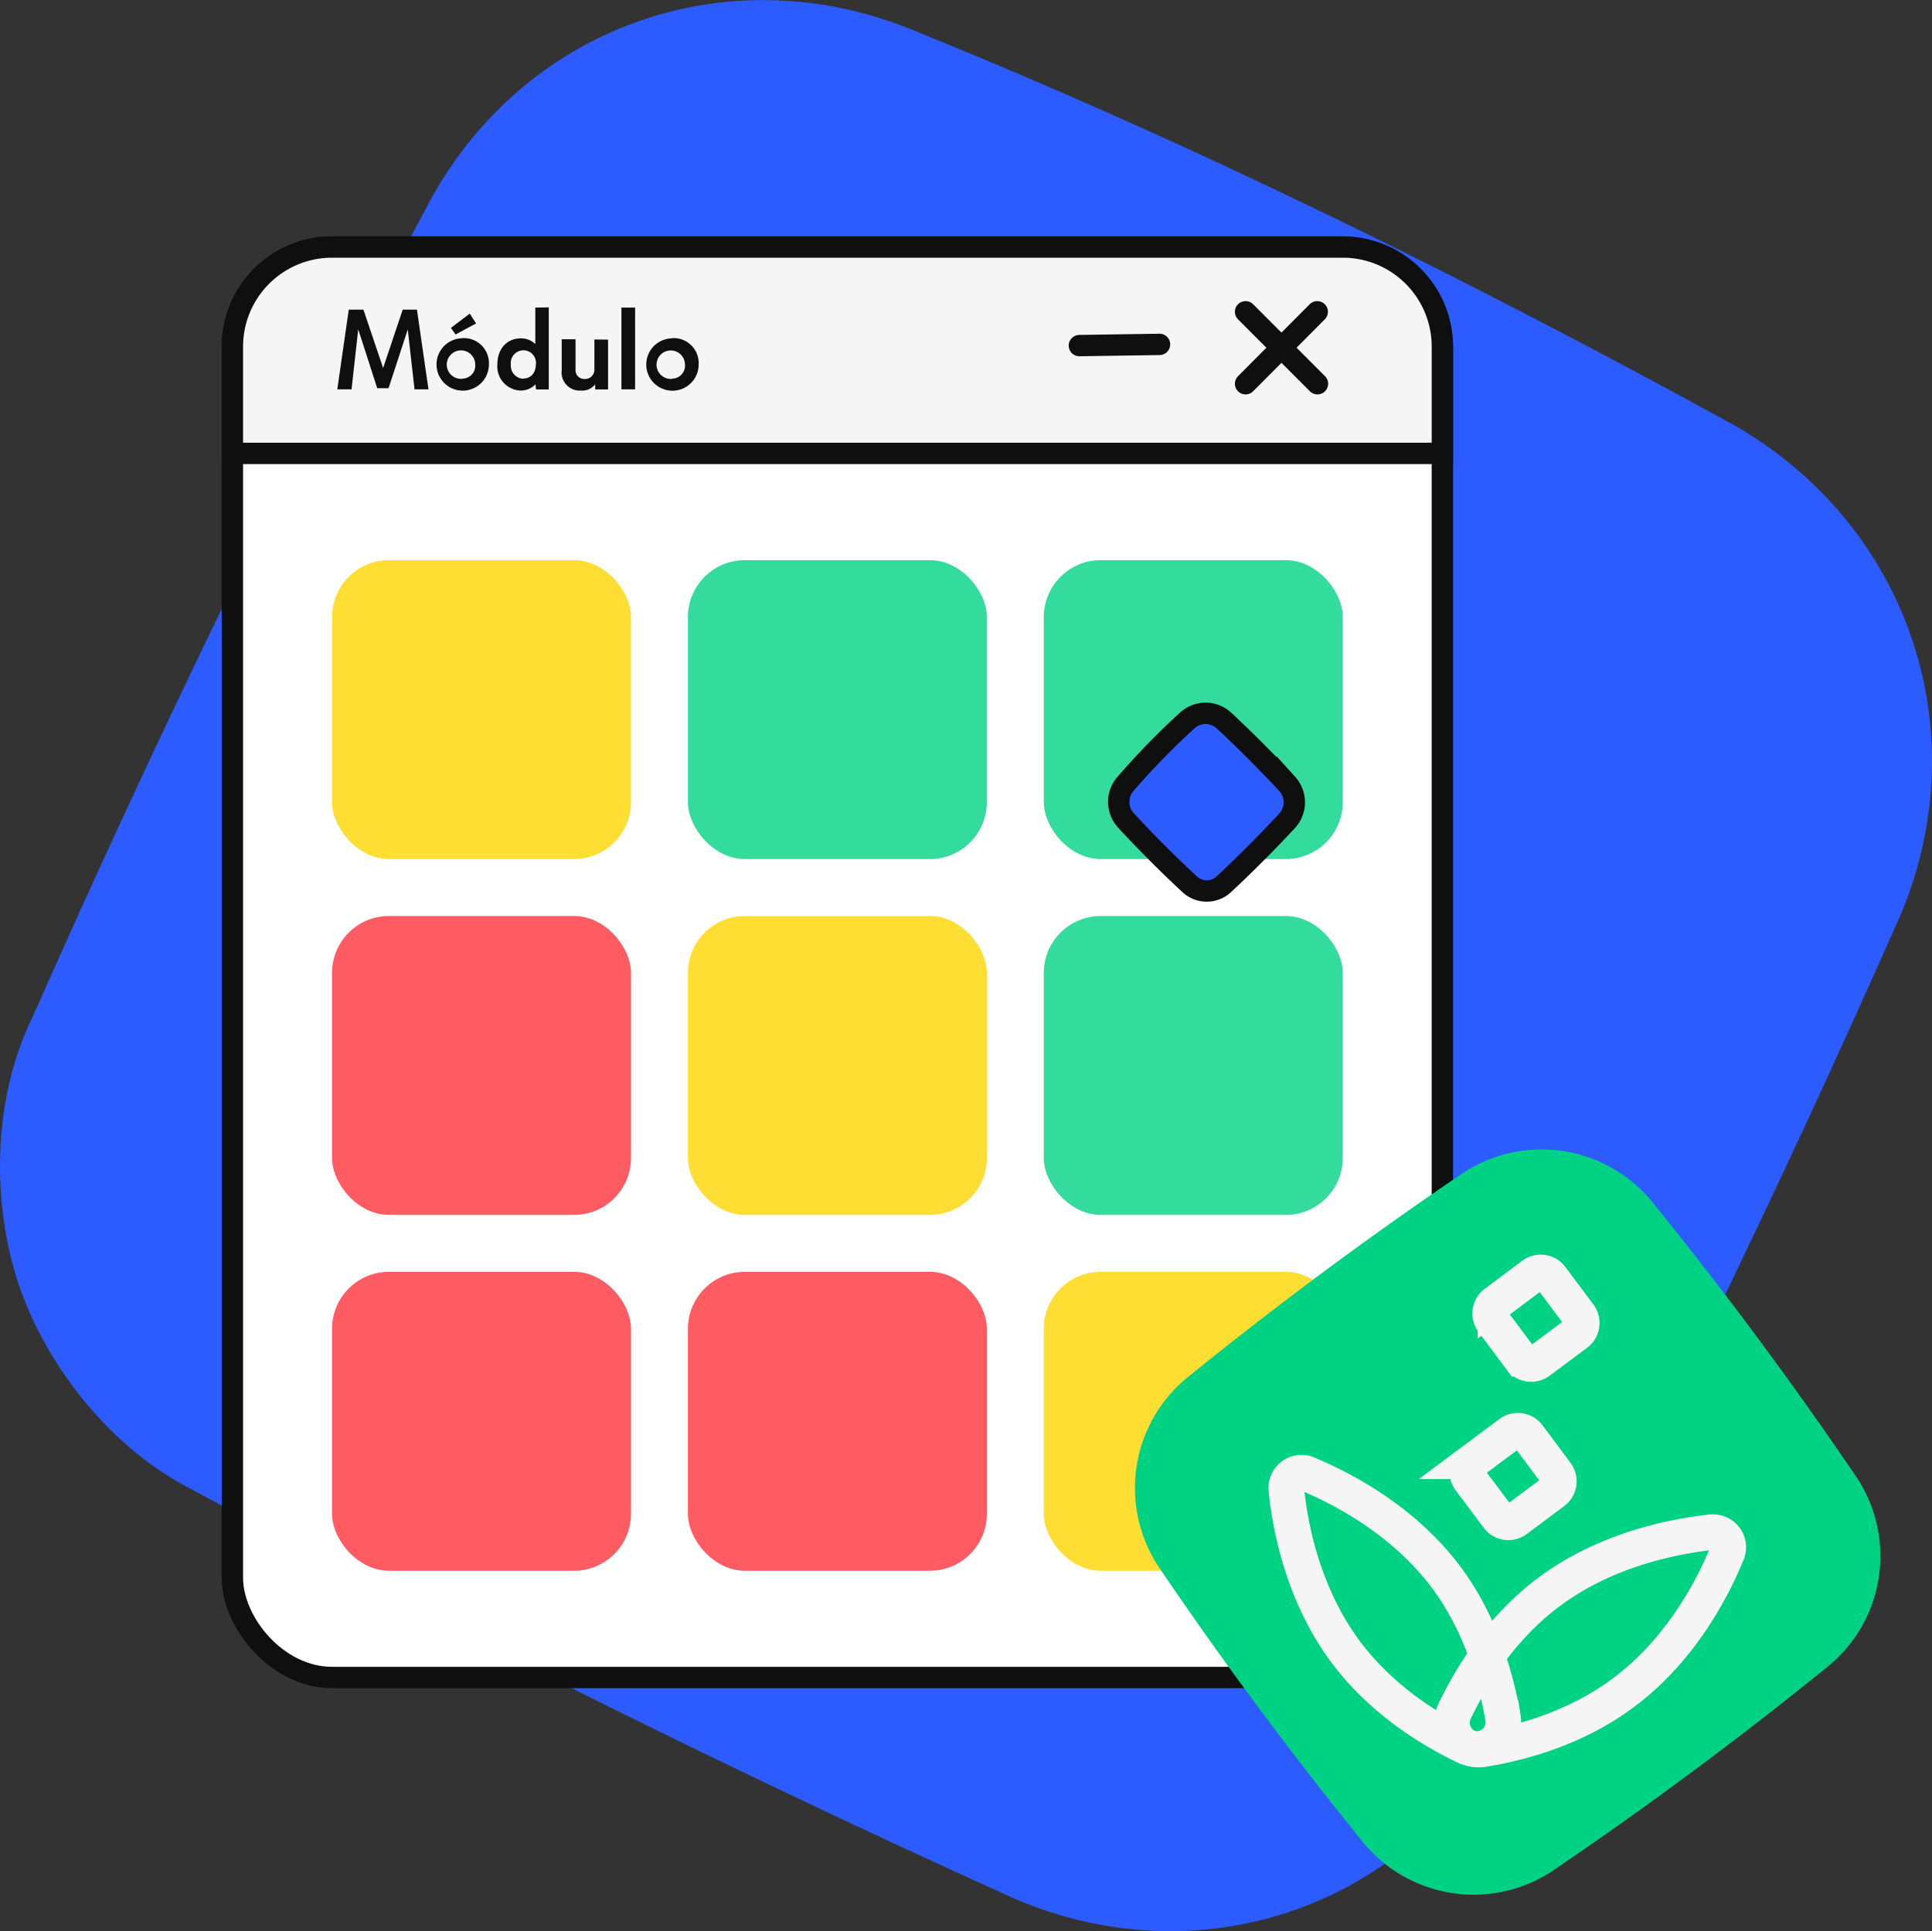
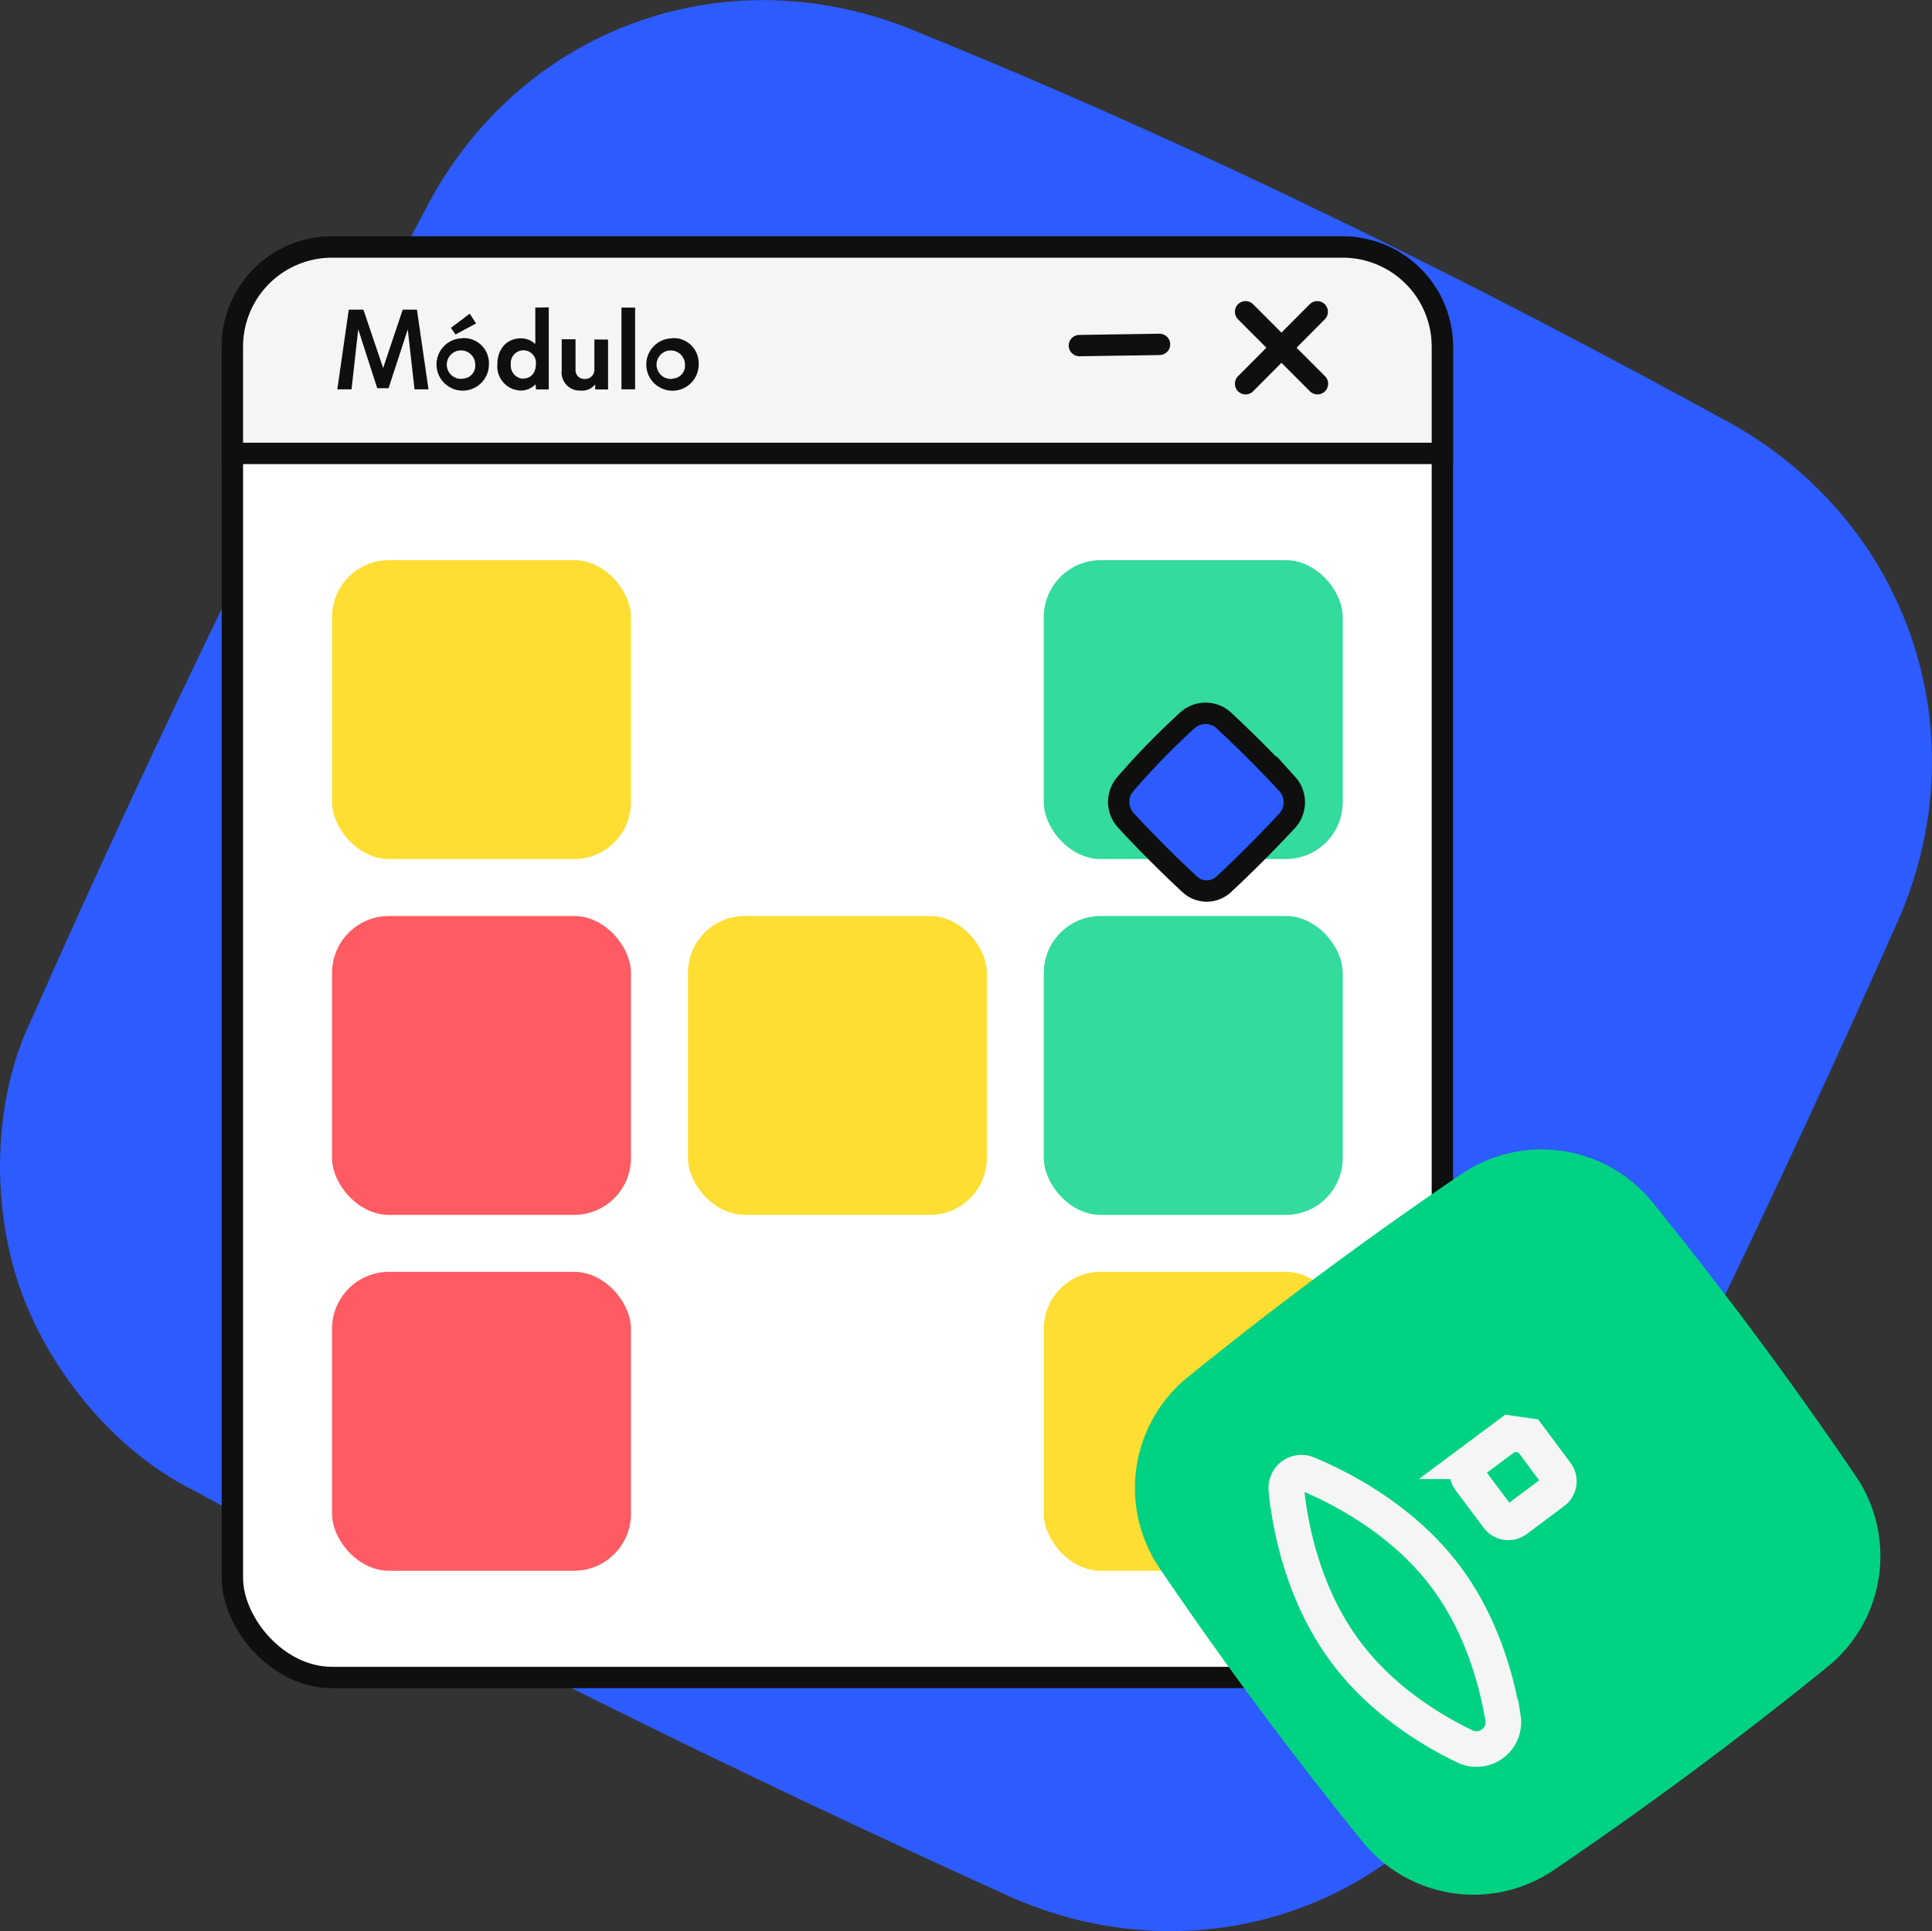
<svg xmlns="http://www.w3.org/2000/svg" viewBox="0 0 271.44 271.35">
  <rect x="0" y="0" width="271.44" height="271.35" fill="#333333" stroke="none" />
  <defs>
    <style>.cls-1,.cls-11{fill:#2c5bff;}.cls-2{fill:#fff;}.cls-11,.cls-2,.cls-6,.cls-8{stroke:#0f0f0f;stroke-width:3px;}.cls-3{fill:#ffd500;}.cls-3,.cls-4,.cls-5{opacity:0.8;isolation:isolate;}.cls-4{fill:#ff323c;}.cls-5,.cls-9{fill:#00d283;}.cls-6{fill:#f5f5f5;}.cls-7{fill:#0f0f0f;}.cls-10,.cls-8{fill:none;}.cls-8{stroke-linecap:round;stroke-linejoin:round;}.cls-10{stroke:#f5f5f5;stroke-miterlimit:10;stroke-width:5px;}</style>
  </defs>
  <title>potencial</title>
  <g id="Capa_2" data-name="Capa 2">
    <g id="Capa_1-2" data-name="Capa 1">
      <path class="cls-1" d="M129,4.53c-25.87-11-54.47-1.36-68.21,23Q31.52,82,4.53,143c-5.77,11.84-5.62,26.61-1.83,37.69s12.74,22.88,24.57,28.76q54.39,29.82,115.38,57.39c25.86,11,54.47,1.36,68.2-23.06q29.27-54.37,56.25-115.39c10.78-25.89.93-54.69-23.5-68.67C207.35,39.82,168.89,20.7,129,4.53Z" />
      <rect class="cls-2" x="32.65" y="34.71" width="170" height="201" rx="14" />
      <rect class="cls-3" x="46.65" y="78.71" width="42" height="42" rx="8" />
      <rect class="cls-4" x="46.65" y="128.71" width="42" height="42" rx="8" />
      <rect class="cls-4" x="46.65" y="178.71" width="42" height="42" rx="8" />
-       <rect class="cls-5" x="96.65" y="78.71" width="42" height="42" rx="8" />
      <rect class="cls-3" x="96.65" y="128.71" width="42" height="42" rx="8" />
-       <rect class="cls-4" x="96.65" y="178.71" width="42" height="42" rx="8" />
      <rect class="cls-5" x="146.65" y="78.71" width="42" height="42" rx="8" />
      <rect class="cls-5" x="146.65" y="128.71" width="42" height="42" rx="8" />
      <rect class="cls-3" x="146.65" y="178.71" width="42" height="42" rx="8" />
      <path class="cls-6" d="M32.65,48.71a14,14,0,0,1,14-14h142a14,14,0,0,1,14,14v15h-170Z" />
      <path class="cls-7" d="M60.2,54.71l-1.62-11.2h-2l-2.75,8.2-2.77-8.2H49l-1.61,11.2h2l.94-8.44L53,54.55h1.59l2.7-8.26.95,8.42ZM64,47l2.89-1.55L66,44.07l-2.65,2Zm1,.53a3.68,3.68,0,1,0,3.69,3.66A3.52,3.52,0,0,0,65,47.51Zm0,5.69a2,2,0,1,1,1.77-2A1.82,1.82,0,0,1,65,53.2Zm10.21-10v5.12a2.92,2.92,0,0,0-2-.8c-2,0-3.33,1.48-3.33,3.66a3.39,3.39,0,0,0,3.34,3.68A2.91,2.91,0,0,0,75.24,54l.07.72H77.1V43.19Zm-1.7,10a1.84,1.84,0,0,1-1.74-2,1.8,1.8,0,0,1,1.74-2,1.77,1.77,0,0,1,1.78,2C75.26,52.35,74.65,53.19,73.48,53.19Zm10-5.52V52a1.29,1.29,0,0,1-1.34,1.25,1.23,1.23,0,0,1-1.31-1.31V47.67H78.92V52a2.55,2.55,0,0,0,2.7,2.88,2.31,2.31,0,0,0,2-.87l0,.71h1.81v-7Zm5.72-4.48H87.31V54.71h1.92Zm5.24,4.32a3.68,3.68,0,1,0,3.69,3.66A3.52,3.52,0,0,0,94.47,47.51Zm0,5.69a2,2,0,1,1,1.77-2A1.82,1.82,0,0,1,94.47,53.2Z" />
      <path class="cls-8" d="M175,43.81l10.1,10.11" />
      <path class="cls-8" d="M185.07,43.81,175,53.92" />
      <path class="cls-8" d="M162.91,48.39l-11.26.17" />
      <path class="cls-9" d="M166.91,193.48q18.6-15.06,38.41-28.51a20.07,20.07,0,0,1,26.88,4q15.06,18.6,28.51,38.41a20,20,0,0,1-4,26.87q-18.6,15.08-38.41,28.52a20.06,20.06,0,0,1-26.87-4q-15.08-18.6-28.51-38.41A20.07,20.07,0,0,1,166.91,193.48Z" />
-       <path class="cls-10" d="M215.36,179.16l-5.26,3.94a1.83,1.83,0,0,0-.37,2.57l3.93,5.26a1.84,1.84,0,0,0,2.57.37l5.27-3.93a1.85,1.85,0,0,0,.37-2.57l-3.94-5.27A1.83,1.83,0,0,0,215.36,179.16Z" />
-       <path class="cls-10" d="M212.15,201.4l-5.27,3.93a1.85,1.85,0,0,0-.37,2.58l3.94,5.26a1.83,1.83,0,0,0,2.57.37l5.26-3.93a1.84,1.84,0,0,0,.37-2.57l-3.93-5.27A1.84,1.84,0,0,0,212.15,201.4Z" />
-       <path class="cls-10" d="M217.62,223.7c-6.72,5-10.91,11.87-13.24,16.73a3.73,3.73,0,0,0-.36,2,3.83,3.83,0,0,0,.73,1.89,3.64,3.64,0,0,0,1.61,1.24,3.77,3.77,0,0,0,2,.23c5.33-.86,13.08-2.94,19.8-8,8.16-6.1,12.6-14.91,14.49-19.55a2.12,2.12,0,0,0-1.11-2.77,2.22,2.22,0,0,0-1.08-.18C235.48,215.84,225.78,217.6,217.62,223.7Z" />
+       <path class="cls-10" d="M212.15,201.4l-5.27,3.93a1.85,1.85,0,0,0-.37,2.58l3.94,5.26a1.83,1.83,0,0,0,2.57.37l5.26-3.93a1.84,1.84,0,0,0,.37-2.57l-3.93-5.27Z" />
      <path class="cls-10" d="M203.17,221.61c5,6.71,7.09,14.47,8,19.8a3.77,3.77,0,0,1-.23,2,3.64,3.64,0,0,1-1.24,1.61,3.74,3.74,0,0,1-1.89.73,3.78,3.78,0,0,1-2-.36c-4.85-2.33-11.7-6.53-16.72-13.24-6.1-8.16-7.88-17.87-8.36-22.86a2.07,2.07,0,0,1,.17-1.07,2.1,2.1,0,0,1,.67-.86,2.19,2.19,0,0,1,1-.41,2.09,2.09,0,0,1,1.08.14C188.25,209,197.07,213.45,203.17,221.61Z" />
      <path class="cls-11" d="M158.16,110.11h0a105.46,105.46,0,0,1,8.65-8.88,3.8,3.8,0,0,1,5.14,0q4.78,4.47,8.9,8.92a3.85,3.85,0,0,1,0,5.17q-4.47,4.8-8.91,8.93l0,0,0,0a3.51,3.51,0,0,1-4.8,0l0,0,0,0q-4.8-4.47-8.91-8.93A3.84,3.84,0,0,1,158.16,110.11Z" />
    </g>
  </g>
</svg>